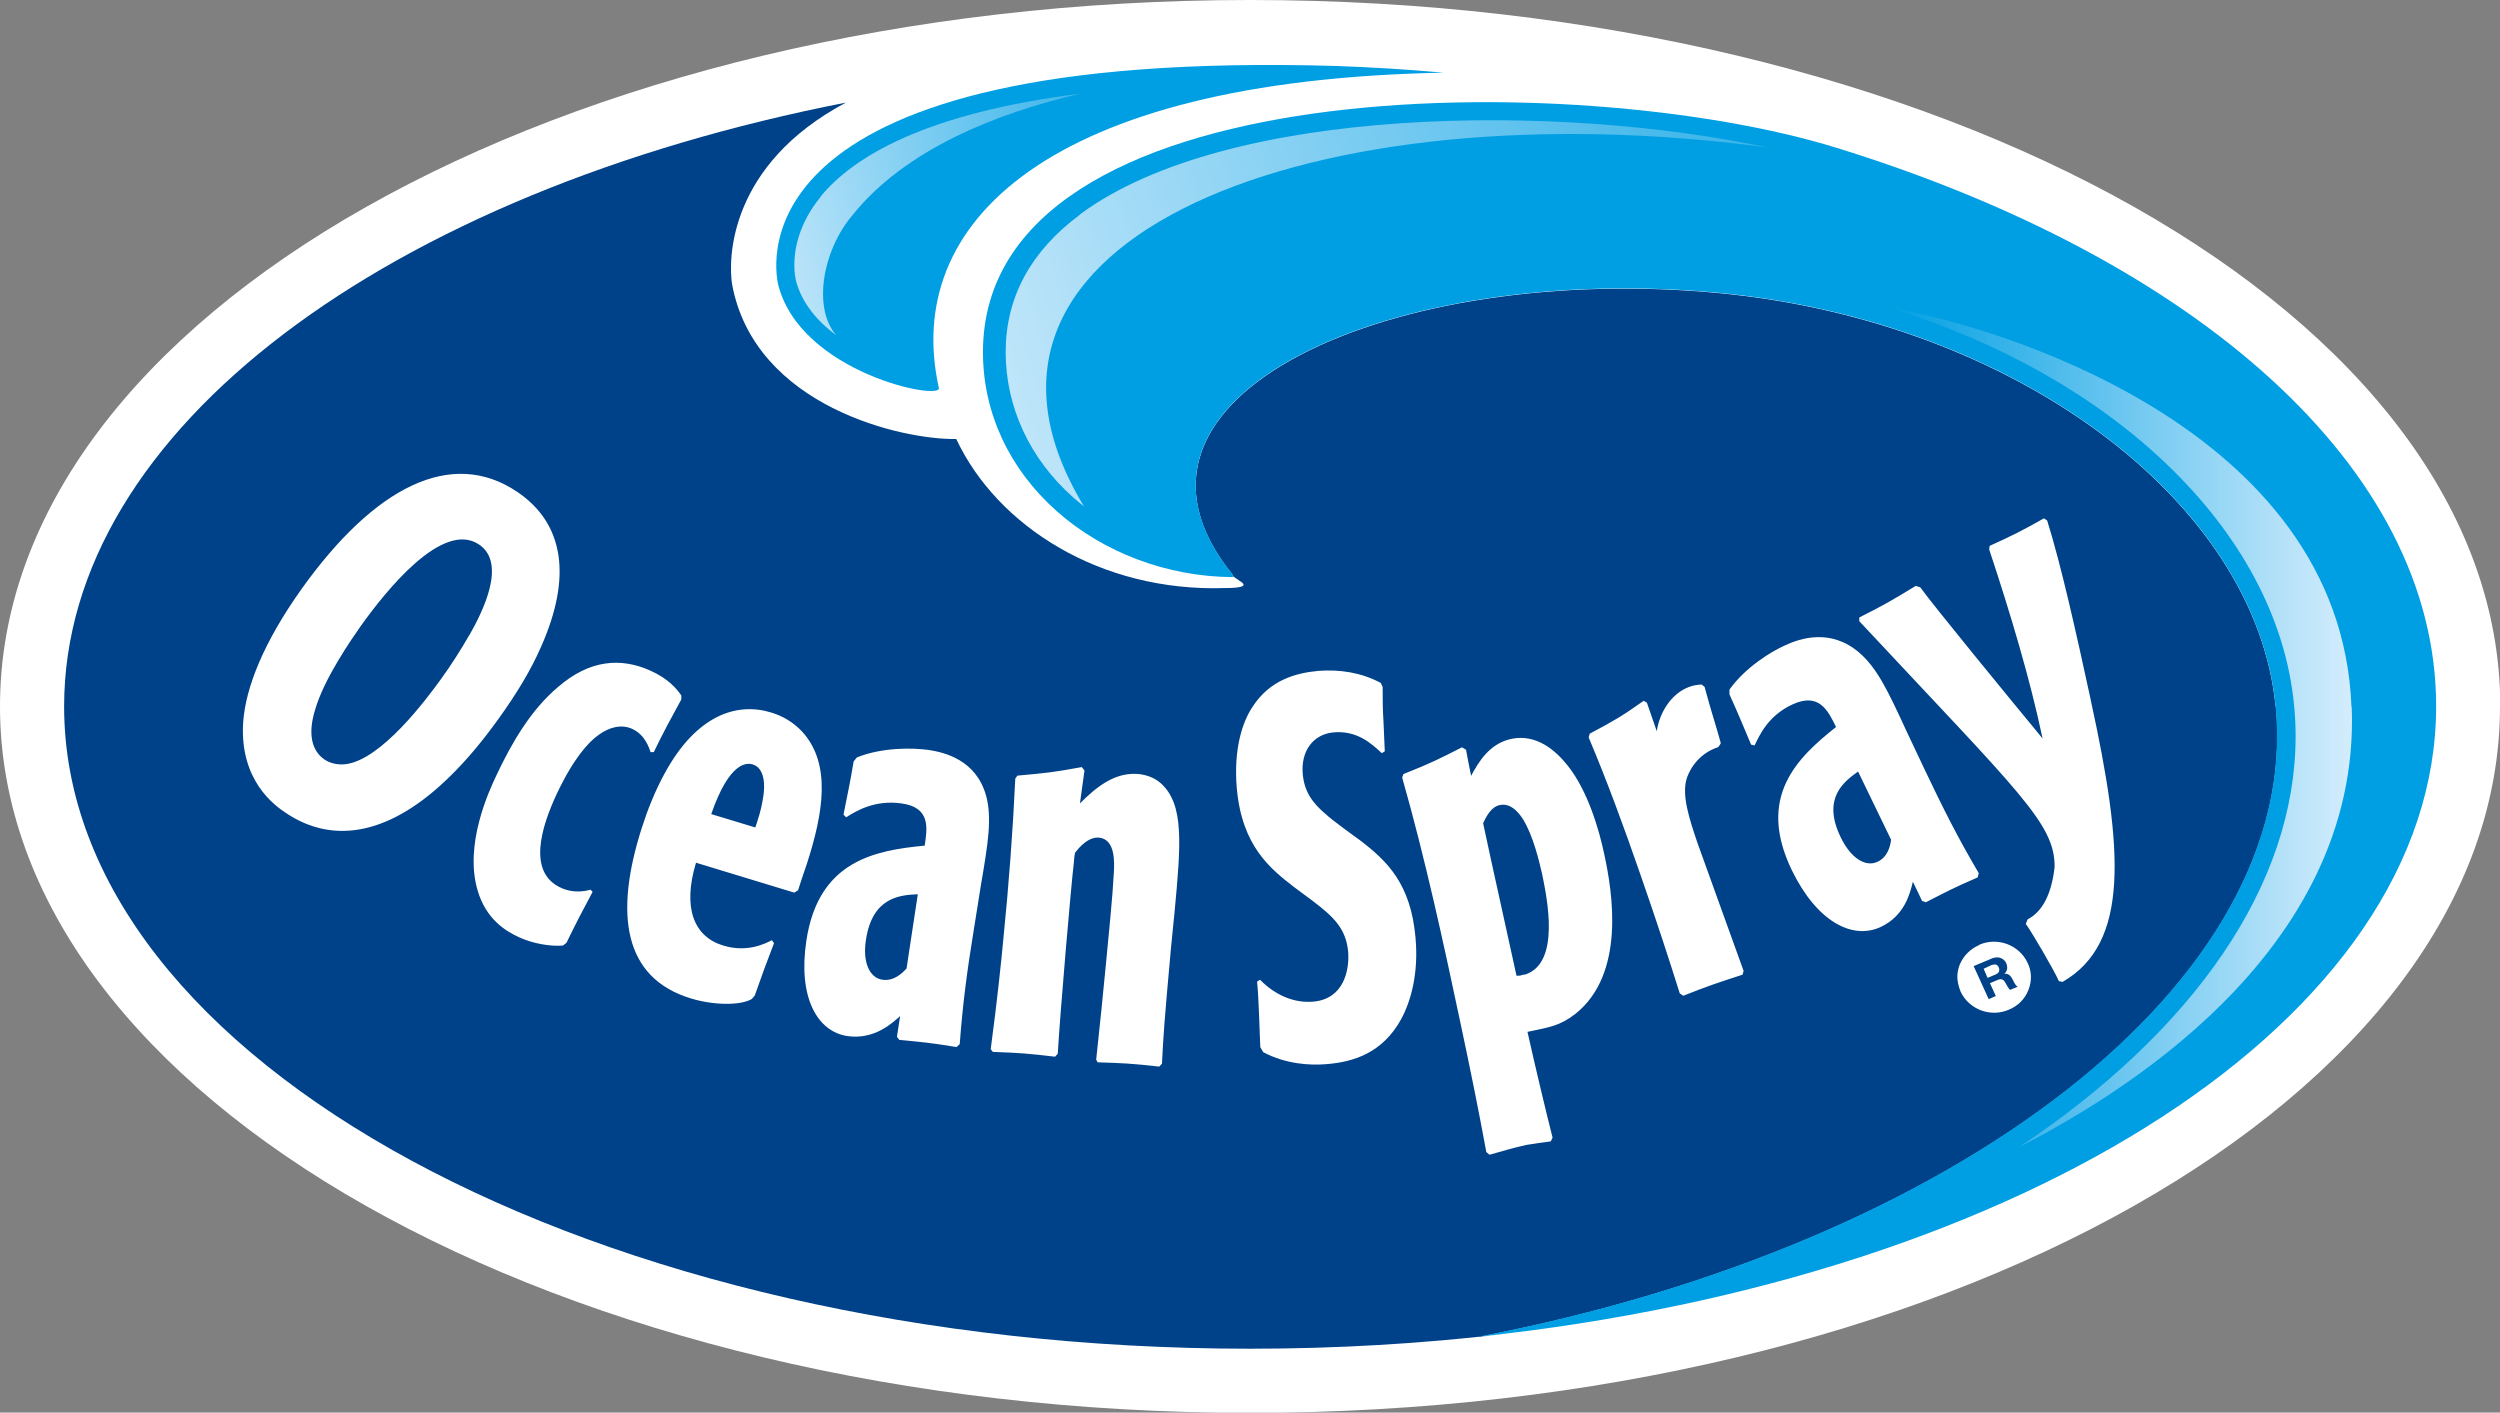
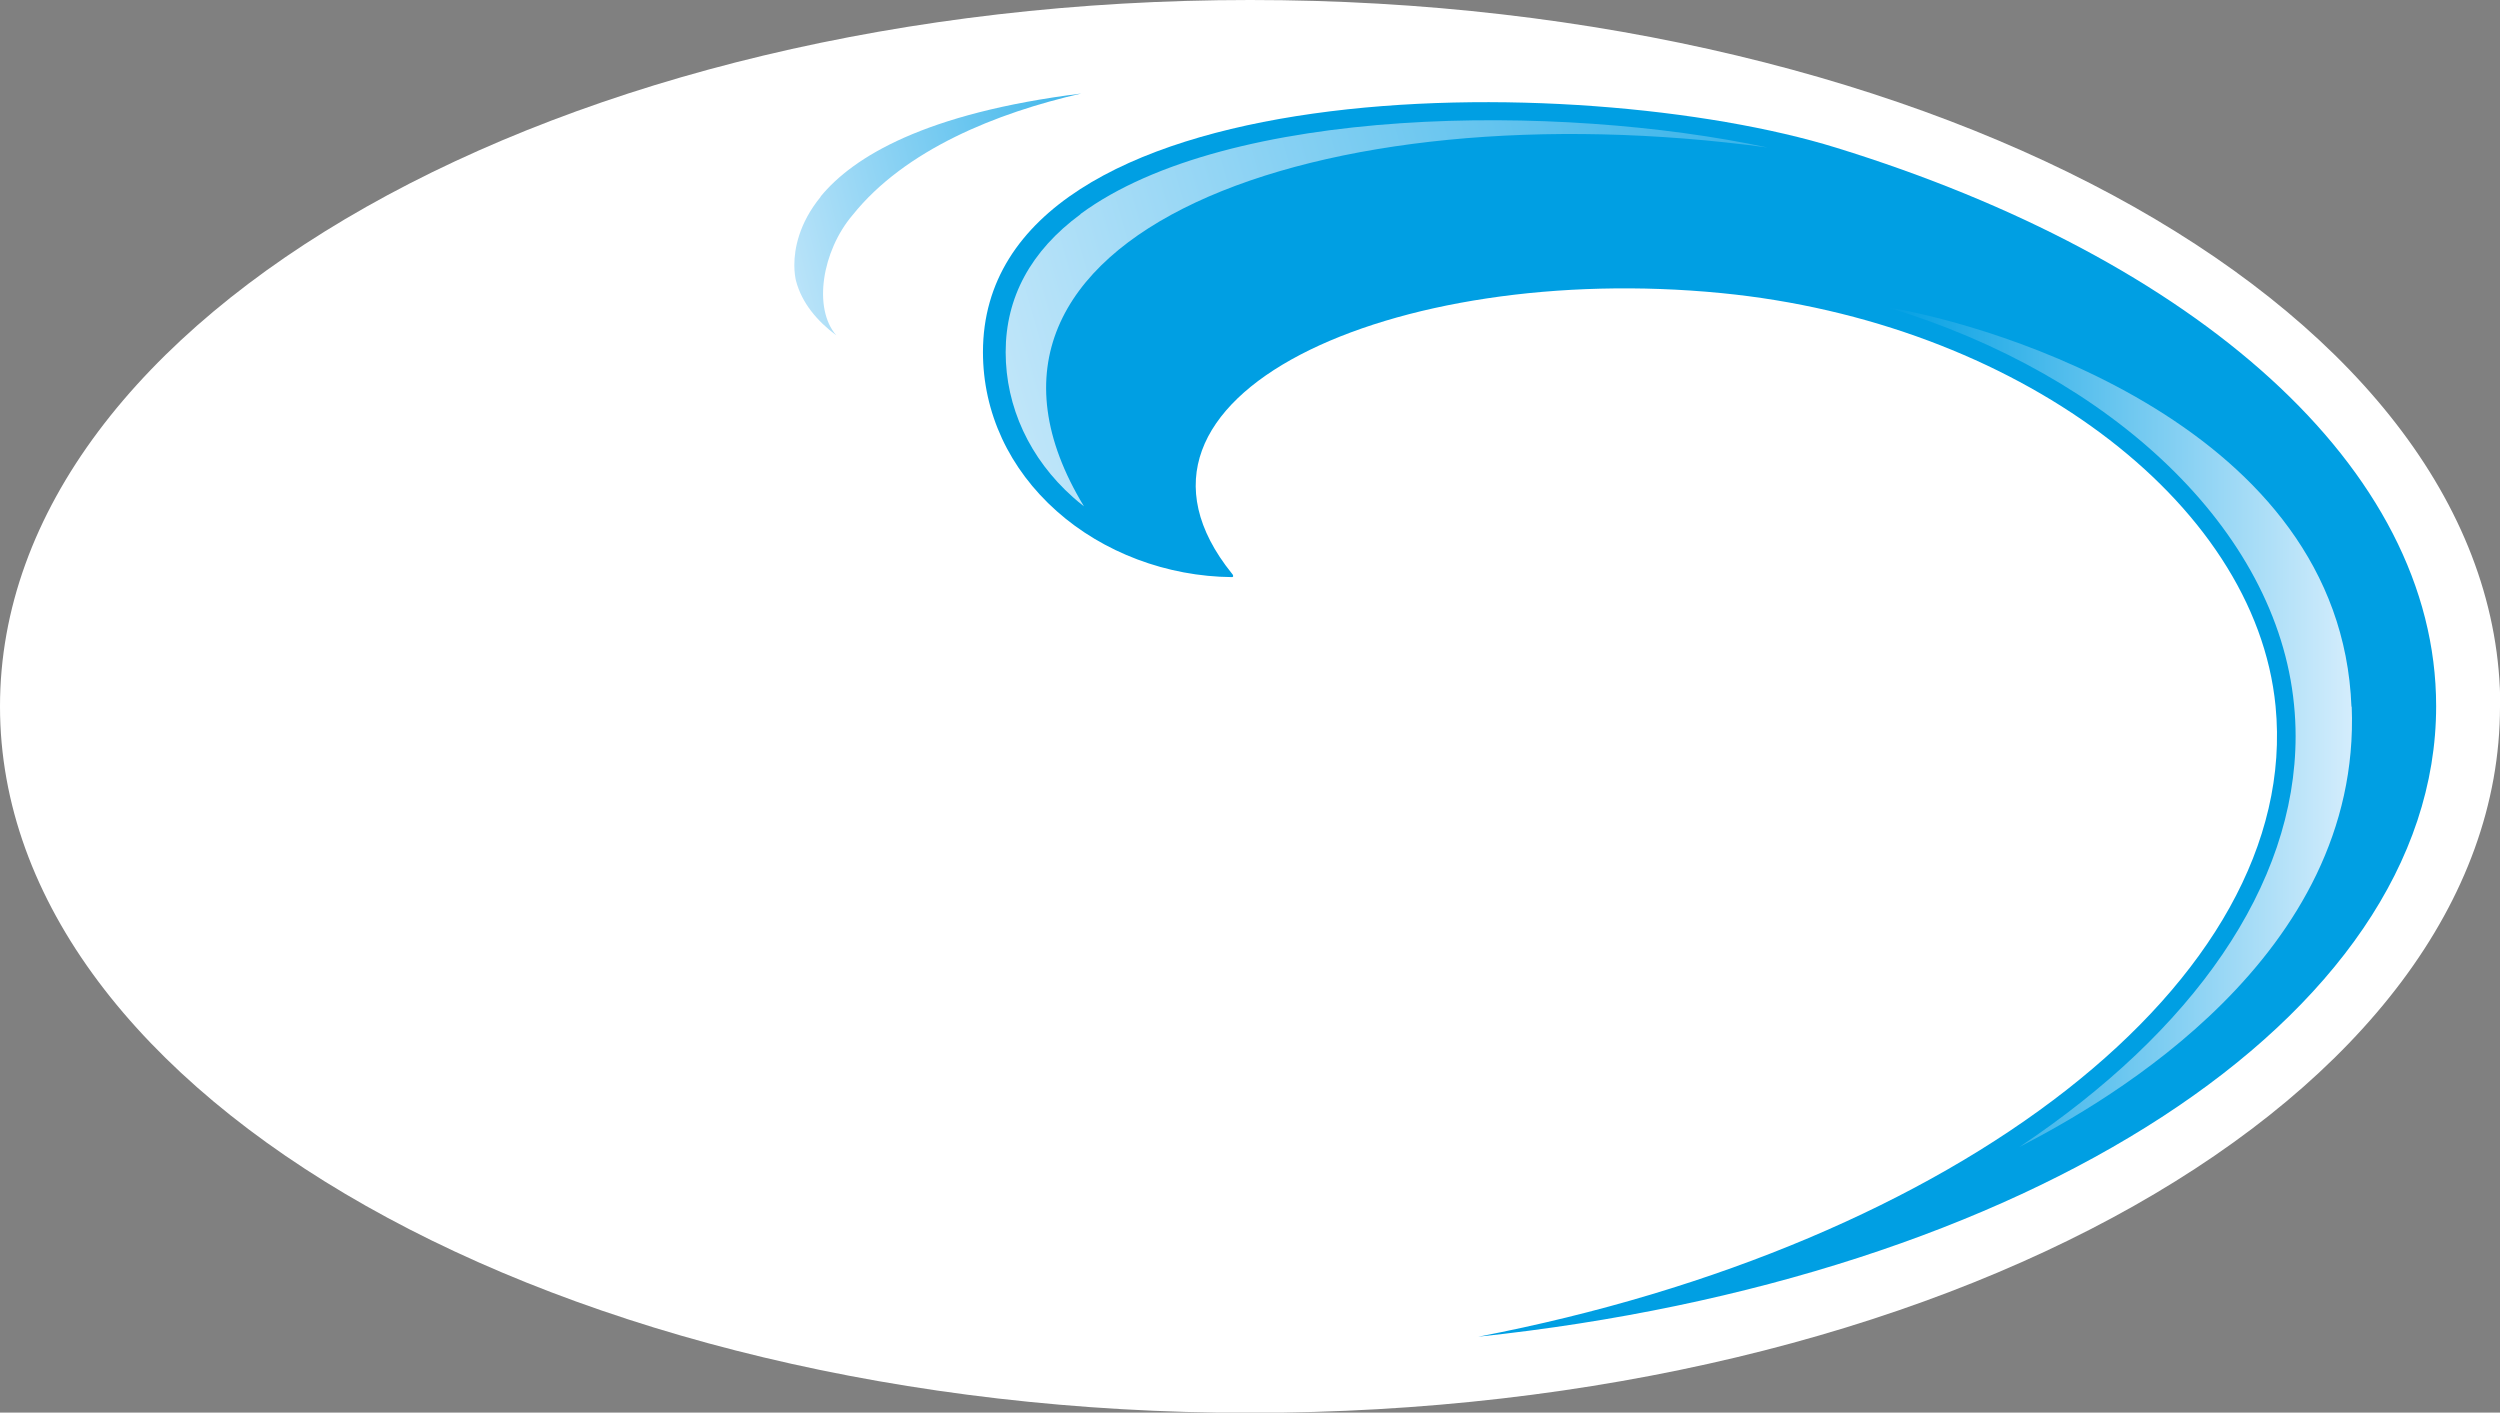
<svg xmlns="http://www.w3.org/2000/svg" xmlns:xlink="http://www.w3.org/1999/xlink" id="Capa_2" viewBox="0 0 93.57 52.87">
  <rect x="0" y="0" width="93.57" height="52.87" fill="#808080" stroke="none" />
  <defs>
    <style>      .cls-1 {        fill: #fff;      }      .cls-2 {        fill: #009fe3;      }      .cls-3, .cls-4 {        fill: #004289;      }      .cls-5 {        fill: url(#OS_Logo_Gradation_1-2);      }      .cls-6 {        fill: url(#OS_Logo_Gradation_1-3);      }      .cls-4 {        fill-rule: evenodd;      }      .cls-7 {        fill: url(#OS_Logo_Gradation_1);      }    </style>
    <linearGradient id="OS_Logo_Gradation_1" data-name="OS_Logo_Gradation 1" x1="70.63" y1="27.22" x2="88.02" y2="27.22" gradientUnits="userSpaceOnUse">
      <stop offset="0" stop-color="#009fe3" />
      <stop offset="1" stop-color="#d4edfc" />
    </linearGradient>
    <linearGradient id="OS_Logo_Gradation_1-2" data-name="OS_Logo_Gradation 1" x1="77.99" y1="2.27" x2="33.1" y2="15.21" xlink:href="#OS_Logo_Gradation_1" />
    <linearGradient id="OS_Logo_Gradation_1-3" data-name="OS_Logo_Gradation 1" x1="46.98" y1="5.06" x2="26.99" y2="10.17" xlink:href="#OS_Logo_Gradation_1" />
  </defs>
  <g id="FOTOS">
    <g>
      <path class="cls-1" d="M93.57,26.44c0,14.6-20.95,26.44-46.79,26.44S0,41.04,0,26.44,20.95,0,46.79,0s46.79,11.84,46.79,26.44Z" />
      <g>
-         <path class="cls-3" d="M85.17,26.44c-.75-7.72-9.81-14.39-20.74-15.46-12.25-1.2-23.68,3.85-18.32,10.5.03.03.05.07.04.09.17.12.29.2.32.22.22.16-.07.22-.63.22-4.66.15-8.52-2.32-10.05-5.58-1.99.04-7.54-1.2-8.39-5.79-.15-.95-.12-4.47,4.26-6.8C14.59,7.18,2.4,16.04,2.4,26.44c0,13.28,19.87,24.04,44.39,24.04,3.26,0,6.43-.19,9.49-.55-.31.04-.63.07-.94.11,17.92-3.44,30.84-13.32,29.84-23.6Z" />
        <g>
          <g>
            <path class="cls-2" d="M55.33,50.03c17.92-3.44,30.84-13.32,29.84-23.6-.75-7.72-9.81-14.39-20.74-15.46-12.25-1.2-23.68,3.85-18.32,10.5.06.06.06.13,0,.13-2.43-.02-4.82-.92-6.56-2.47-1.78-1.58-2.76-3.69-2.76-5.95,0-10.63,22.31-10.63,31.94-7.65,13.41,4.14,22.45,11.95,22.45,20.9,0,11.7-15.42,21.44-35.85,23.6Z" />
-             <path class="cls-2" d="M29.13,10.67c.85,3.3,6.13,4.34,6.01,3.85-1.37-6.14,4.03-11.52,18.89-11.8-1.31-.12-2.64-.2-3.99-.25-22.38-.66-21.1,7.37-20.91,8.21Z" />
          </g>
          <g>
            <path class="cls-7" d="M88.01,26.45c-.4-10.49-13.41-14.3-17.37-14.95,8.4,2.54,14.58,8.33,15.22,14.87.04.39.06.79.06,1.18,0,5.6-3.85,11.05-10.34,15.38,3.35-1.73,12.81-7.14,12.44-16.48Z" />
            <path class="cls-5" d="M40.44,8.02c-1.86,1.37-2.8,3.11-2.8,5.16s.9,3.99,2.52,5.43c.13.12.27.23.41.34-6.16-10.15,8.78-15.7,25.58-13.43-7.84-1.67-20.18-1.58-25.71,2.49Z" />
            <path class="cls-6" d="M30.72,7.36c-.82,1-.99,1.96-.99,2.56,0,.29.04.49.06.58.22.85.81,1.53,1.51,2.05-.88-1.01-.53-3.16.61-4.5,1.96-2.45,5.4-3.83,8.56-4.55-5.84.73-8.54,2.37-9.76,3.86Z" />
          </g>
        </g>
      </g>
      <g>
        <path class="cls-1" d="M20.25,24.21c-.38.87-.91,1.75-1.61,2.72-.54.75-1.15,1.5-1.81,2.14-2.15,2.11-4.29,2.6-6.14,1.35-.42-.28-1.72-1.21-1.59-3.37.09-1.33.78-3.03,2.19-5.01,2.73-3.82,5.61-5.29,8.07-3.63,1.76,1.19,2.05,3.19.89,5.8ZM17.57,23.77c.51-.9,1.4-2.69.36-3.39-1.37-.92-3.49,1.74-4.42,3.04-.35.5-1.39,1.99-1.72,3.16-.1.32-.38,1.35.36,1.85.21.14.5.21.8.17,1.33-.18,2.99-2.4,3.56-3.19.39-.54.74-1.09,1.06-1.65ZM22.18,33.38c-.42.79-.59,1.11-.98,1.91l-.13.1c-.5.04-1.13-.08-1.62-.3-.56-.25-1.26-.71-1.57-1.75-.52-1.72.43-3.75.69-4.3.59-1.26,1.31-2.48,2.32-3.33,1.18-1.02,2.34-1.1,3.43-.62.72.32,1.02.71,1.18.94v.15c-.17.32-.35.64-.52.96-.17.32-.34.66-.51,1.01h-.12c-.05-.14-.2-.65-.69-.87-.4-.18-.85-.07-1.26.23-.38.27-.93.87-1.56,2.2-.57,1.22-1.13,2.96.18,3.53.32.14.69.17,1.08.06l.07.07ZM26.05,32.29c-.51,1.69-.08,2.77,1.02,3.1.88.27,1.55-.06,1.82-.2l.08.11c-.31.81-.44,1.16-.72,1.96l-.11.13c-.42.25-1.43.24-2.28-.02-2.53-.77-2.87-3.16-1.84-6.38.22-.69.5-1.39.85-2.03,1.19-2.2,2.71-2.69,4-2.29.43.13.82.36,1.15.71,1.12,1.22.78,3.09.18,4.95-.12.36-.25.72-.33.99l-.14.09-3.68-1.12ZM28.27,30.97c.1-.3.21-.63.27-.99.13-.65.06-1.24-.37-1.37-.21-.06-.86-.13-1.55,1.86l1.65.5ZM33.7,38.02c-.29.26-.96.9-1.97.76-1.14-.16-1.87-1.45-1.55-3.57.45-3,2.57-3.38,4.43-3.56.1-.67.22-1.43-.87-1.58-1-.14-1.69.28-2.07.52l-.1-.1c.18-.9.24-1.16.38-1.99l.12-.15c.96-.39,2.12-.36,2.69-.28.59.09,1.78.37,2.15,1.72.22.82.08,1.73-.2,3.36l-.25,1.57c-.27,1.66-.42,2.79-.54,4.36l-.12.11c-1.02-.17-1.25-.18-2.14-.27l-.09-.11.12-.78ZM34.35,33.47c-.66.03-1.7.1-1.94,1.71-.13.83.13,1.42.62,1.49.44.06.75-.26.9-.42l.42-2.77ZM41.03,39.64c.13-1.22.27-2.56.36-3.53.11-1.16.25-2.51.3-3.46.02-.38.06-1.24-.56-1.3-.24-.02-.54.11-.89.56-.03.12-.04.26-.05.4-.09.7-.51,5.55-.6,7.13l-.1.11c-1.03-.12-1.27-.14-2.33-.18l-.08-.1c.25-1.87.39-3.25.47-4.09.21-2.09.36-4.09.45-6.04l.08-.11c1.11-.1,1.38-.13,2.41-.32l.1.13c-.1.72-.11.78-.17,1.23.59-.59,1.29-1.18,2.19-1.1.29.03.59.13.83.34.89.79.76,2.27.52,4.84l-.13,1.3c-.26,2.88-.28,3.2-.34,4.36l-.1.11c-1.07-.12-1.38-.13-2.31-.16l-.06-.12ZM51.72,28.19c-.42-.39-.94-.85-1.8-.78-.78.07-1.24.71-1.16,1.57.06.63.34,1.06.87,1.5.17.17,1.06.82,1.26.96,1.05.8,1.91,1.65,2.09,3.65.12,1.34-.17,2.38-.54,3.06-.69,1.25-1.76,1.6-2.81,1.68-.59.05-1.51,0-2.35-.45l-.11-.19c-.02-.42-.03-.87-.05-1.31-.02-.38-.03-.76-.07-1.14l.11-.07c.58.59,1.29.88,1.99.82,1.15-.1,1.36-1.18,1.31-1.86-.08-.88-.55-1.32-1.34-1.92l-.7-.52c-.86-.67-1.94-1.51-2.13-3.7-.12-1.44.2-2.46.6-3.05.64-.98,1.59-1.25,2.45-1.33.78-.06,1.59.05,2.34.45l.07.15c0,.42,0,.85.03,1.27l.05,1.14-.11.07ZM54.87,28.06c.08.45.1.51.19.98.26-.48.67-1.22,1.53-1.39.92-.18,1.63.43,2.09,1.01.75.95,1.17,2.38,1.37,3.34.3,1.39.8,4.45-1.09,5.95-.58.45-.98.5-1.79.67.32,1.43.74,3.18.94,3.96l-.07.14c-.3.04-.61.08-.9.13-.47.1-.86.22-1.39.37l-.12-.1c-.29-1.58-.61-3.15-.94-4.7-.66-3.12-1.34-6.26-2.21-9.32l.05-.13c1.06-.42,1.32-.56,2.19-1l.13.08ZM56.77,36.52c.08,0,.14,0,.21-.03l.12-.02c1.29-.44.82-2.78.62-3.75-.12-.53-.34-1.43-.7-2.03-.08-.13-.41-.66-.88-.56-.33.07-.5.41-.63.68.44,2.06.66,3,1.25,5.71ZM71.59,33.02c-.09.37-.29,1.26-1.21,1.68-1.05.48-2.38-.2-3.32-2.14-1.32-2.74.21-4.2,1.66-5.35-.3-.61-.63-1.3-1.62-.85-.92.42-1.24,1.15-1.43,1.54l-.13-.03c-.36-.85-.46-1.11-.81-1.88v-.18c.6-.84,1.57-1.43,2.09-1.66.54-.25,1.69-.65,2.77.28.66.57,1.06,1.4,1.75,2.9l.68,1.44c.73,1.53,1.24,2.55,2.04,3.91l-.04.16c-.95.41-1.15.53-1.94.93l-.14-.05-.34-.71ZM69.54,28.88c-.53.38-1.36,1-.64,2.47.37.76.91,1.11,1.36.91.41-.18.49-.62.52-.83l-1.23-2.54ZM64.32,27.96c-.82.26-1.13.96-1.2,1.21-.17.62.1,1.46.42,2.4l1.72,4.77-.04.14c-.98.32-1.26.41-2.22.79l-.13-.09c-.39-1.24-.83-2.6-1.47-4.44-.6-1.73-1.23-3.46-1.94-5.14l.04-.14c.96-.51,1.18-.64,2.02-1.23l.12.07.37,1.07c.1-.7.54-1.41,1.21-1.66.19-.07.33-.08.47-.09.04.03.07.06.11.09.27,1.01.4,1.35.6,2.08v.04s-.07.11-.07.11h-.03ZM78.26,26.23c-.55-2.54-1.12-5.1-1.64-6.75l-.12-.08c-.81.46-1.17.64-2.03,1.03l-.02.13c.8,2.41,1.54,4.89,2,7.08-1.28-1.55-4.1-4.99-4.58-5.66l-.17-.05c-.94.57-1.12.68-2.11,1.18v.14c6.02,6.45,7.32,7.57,7.31,9.2-.11.96-.42,1.65-1.01,1.96l-.07.17c.19.24,1.07,1.75,1.24,2.14l.14.03c2.51-1.45,2.28-4.93,1.06-10.51Z" />
        <g>
          <path class="cls-1" d="M74.08,35.37c-.33.14-.59.4-.73.73-.05.13-.08.26-.09.4-.01.2.04.41.12.61.31.67,1.12.98,1.81.68.34-.14.6-.4.73-.74.13-.32.13-.69-.03-1.01-.31-.67-1.12-.98-1.81-.68Z" />
-           <path class="cls-4" d="M74.42,37.4l.28-.12-.22-.48.28-.12c.14-.06.22-.03.29.09.06.1.11.21.18.28l.29-.12c-.09-.04-.15-.19-.19-.27-.06-.12-.16-.24-.31-.21h0c.12-.12.13-.25.07-.4-.09-.19-.3-.27-.53-.18l-.69.29.56,1.23h0ZM74.24,36.26l.3-.14c.13-.04.22-.03.27.09.05.13,0,.21-.11.26l-.31.13-.15-.35h0Z" />
        </g>
      </g>
    </g>
  </g>
</svg>